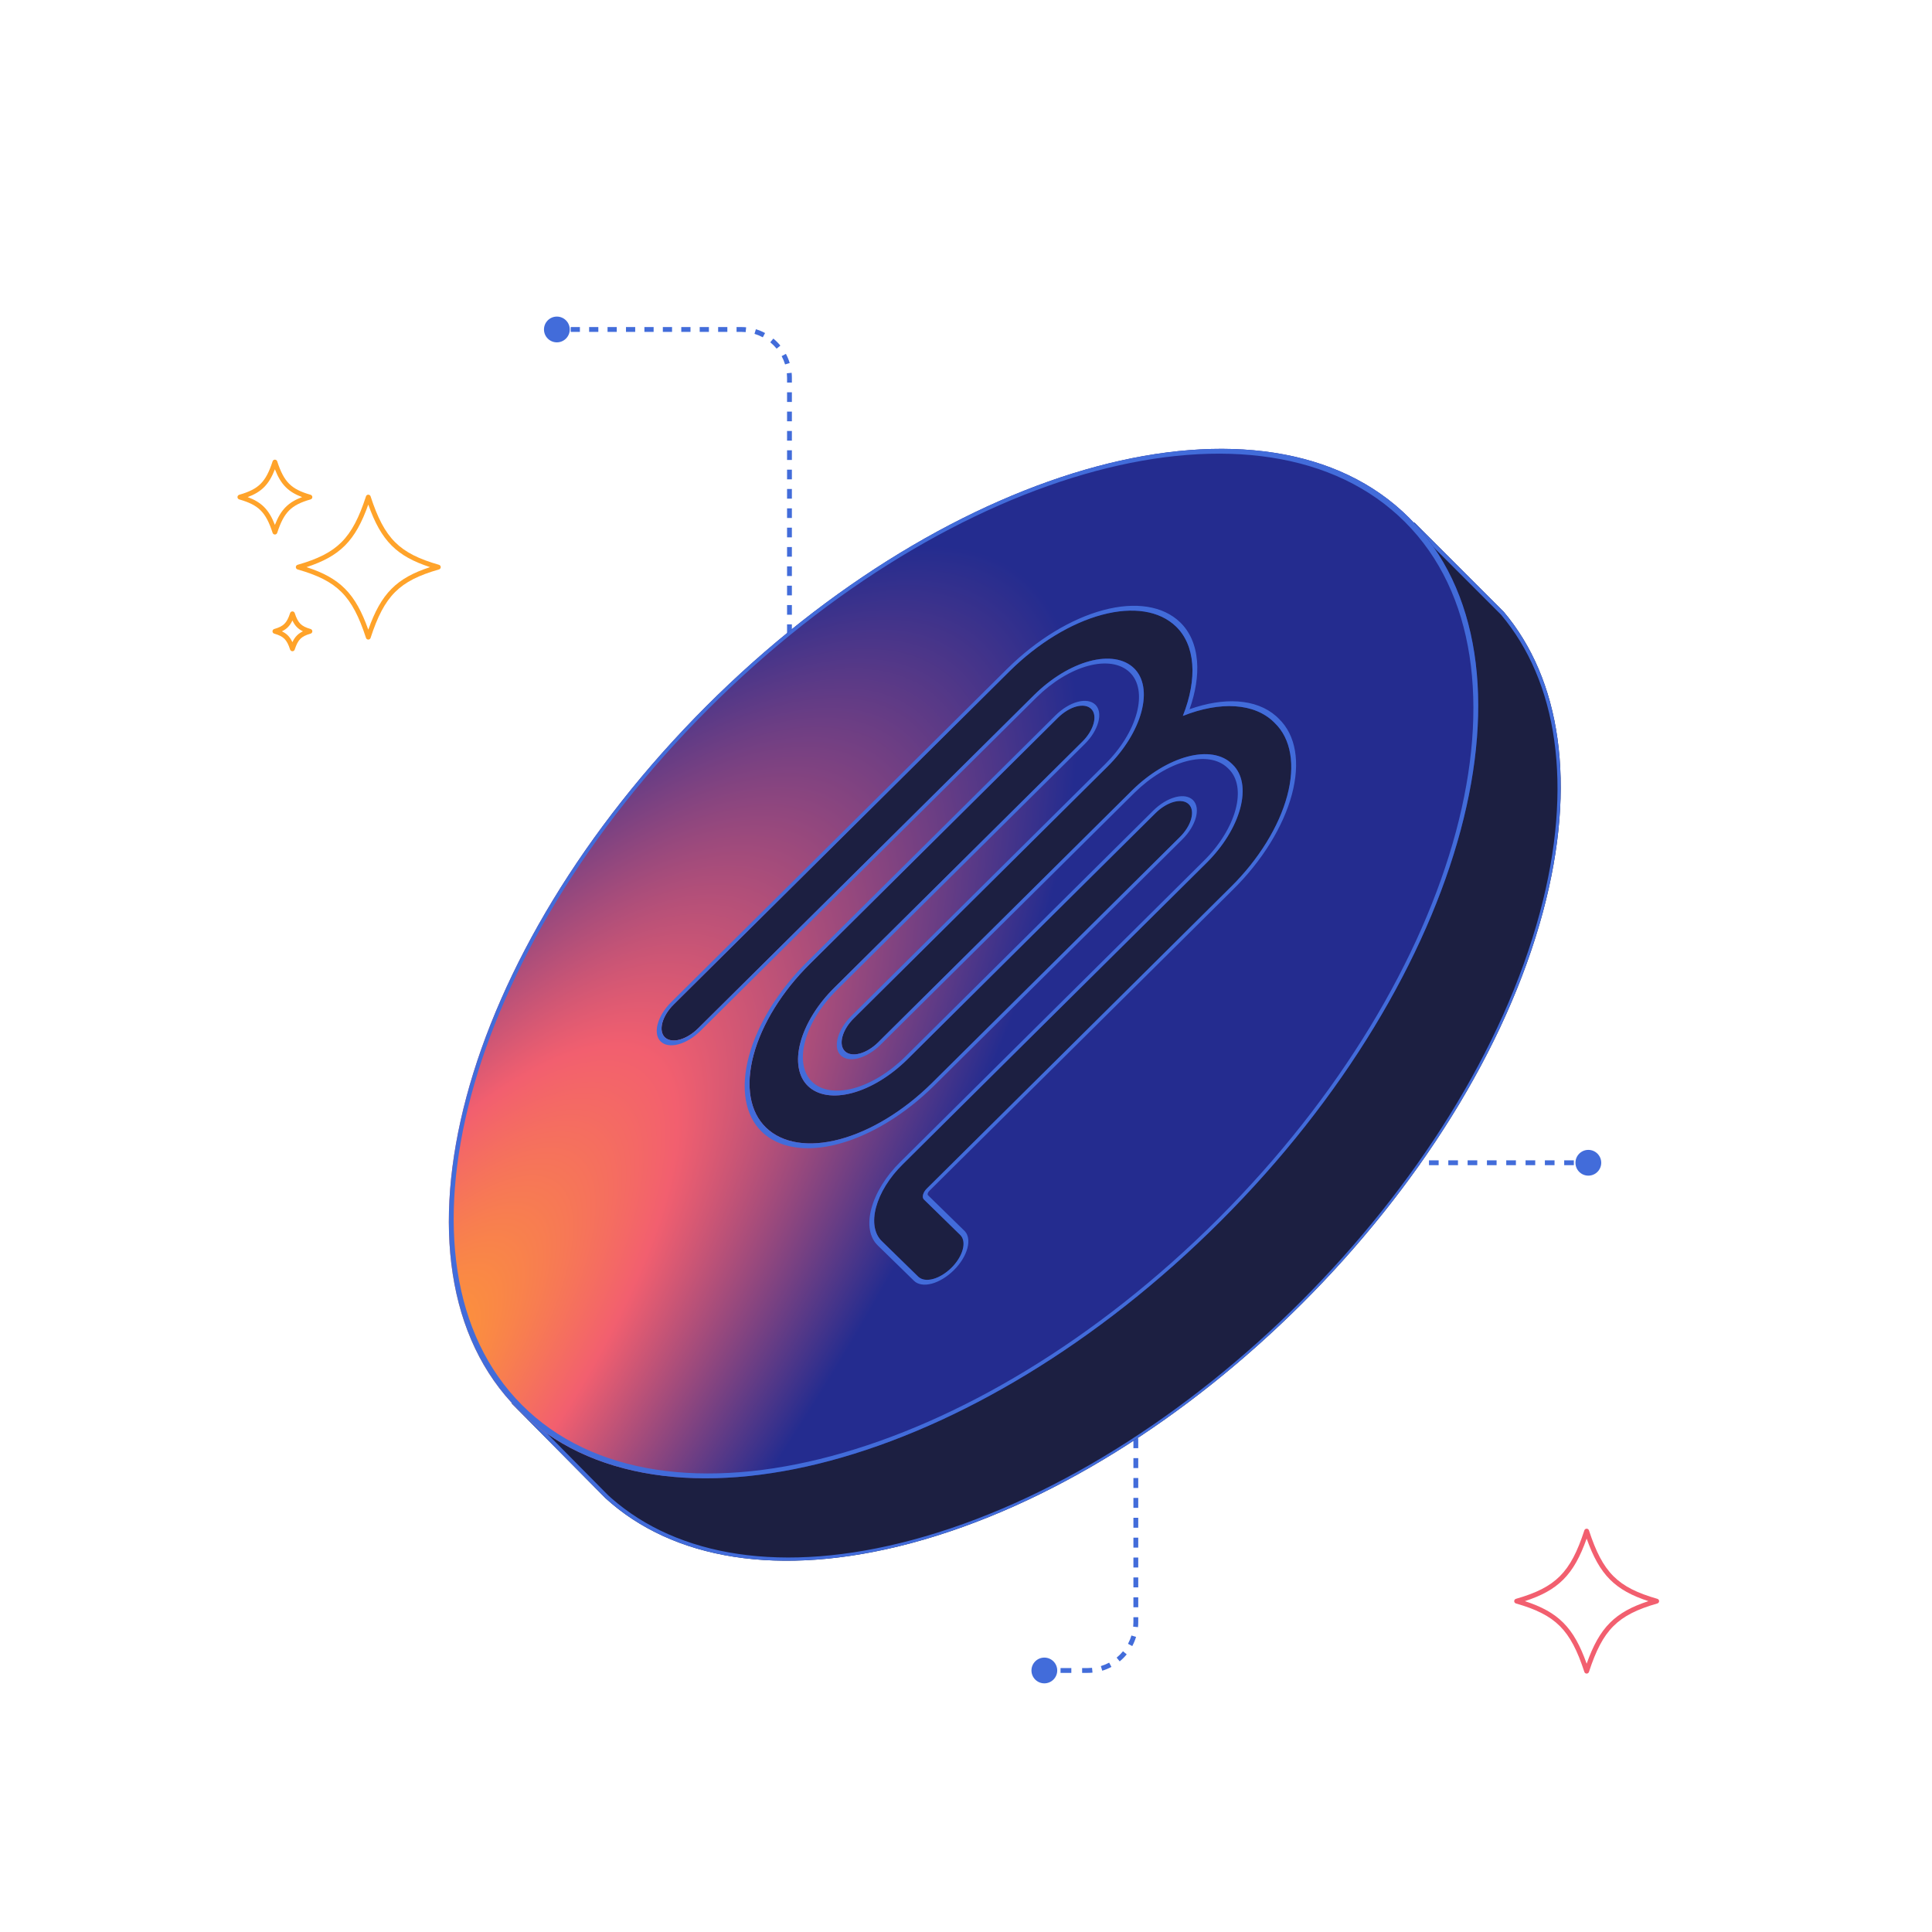
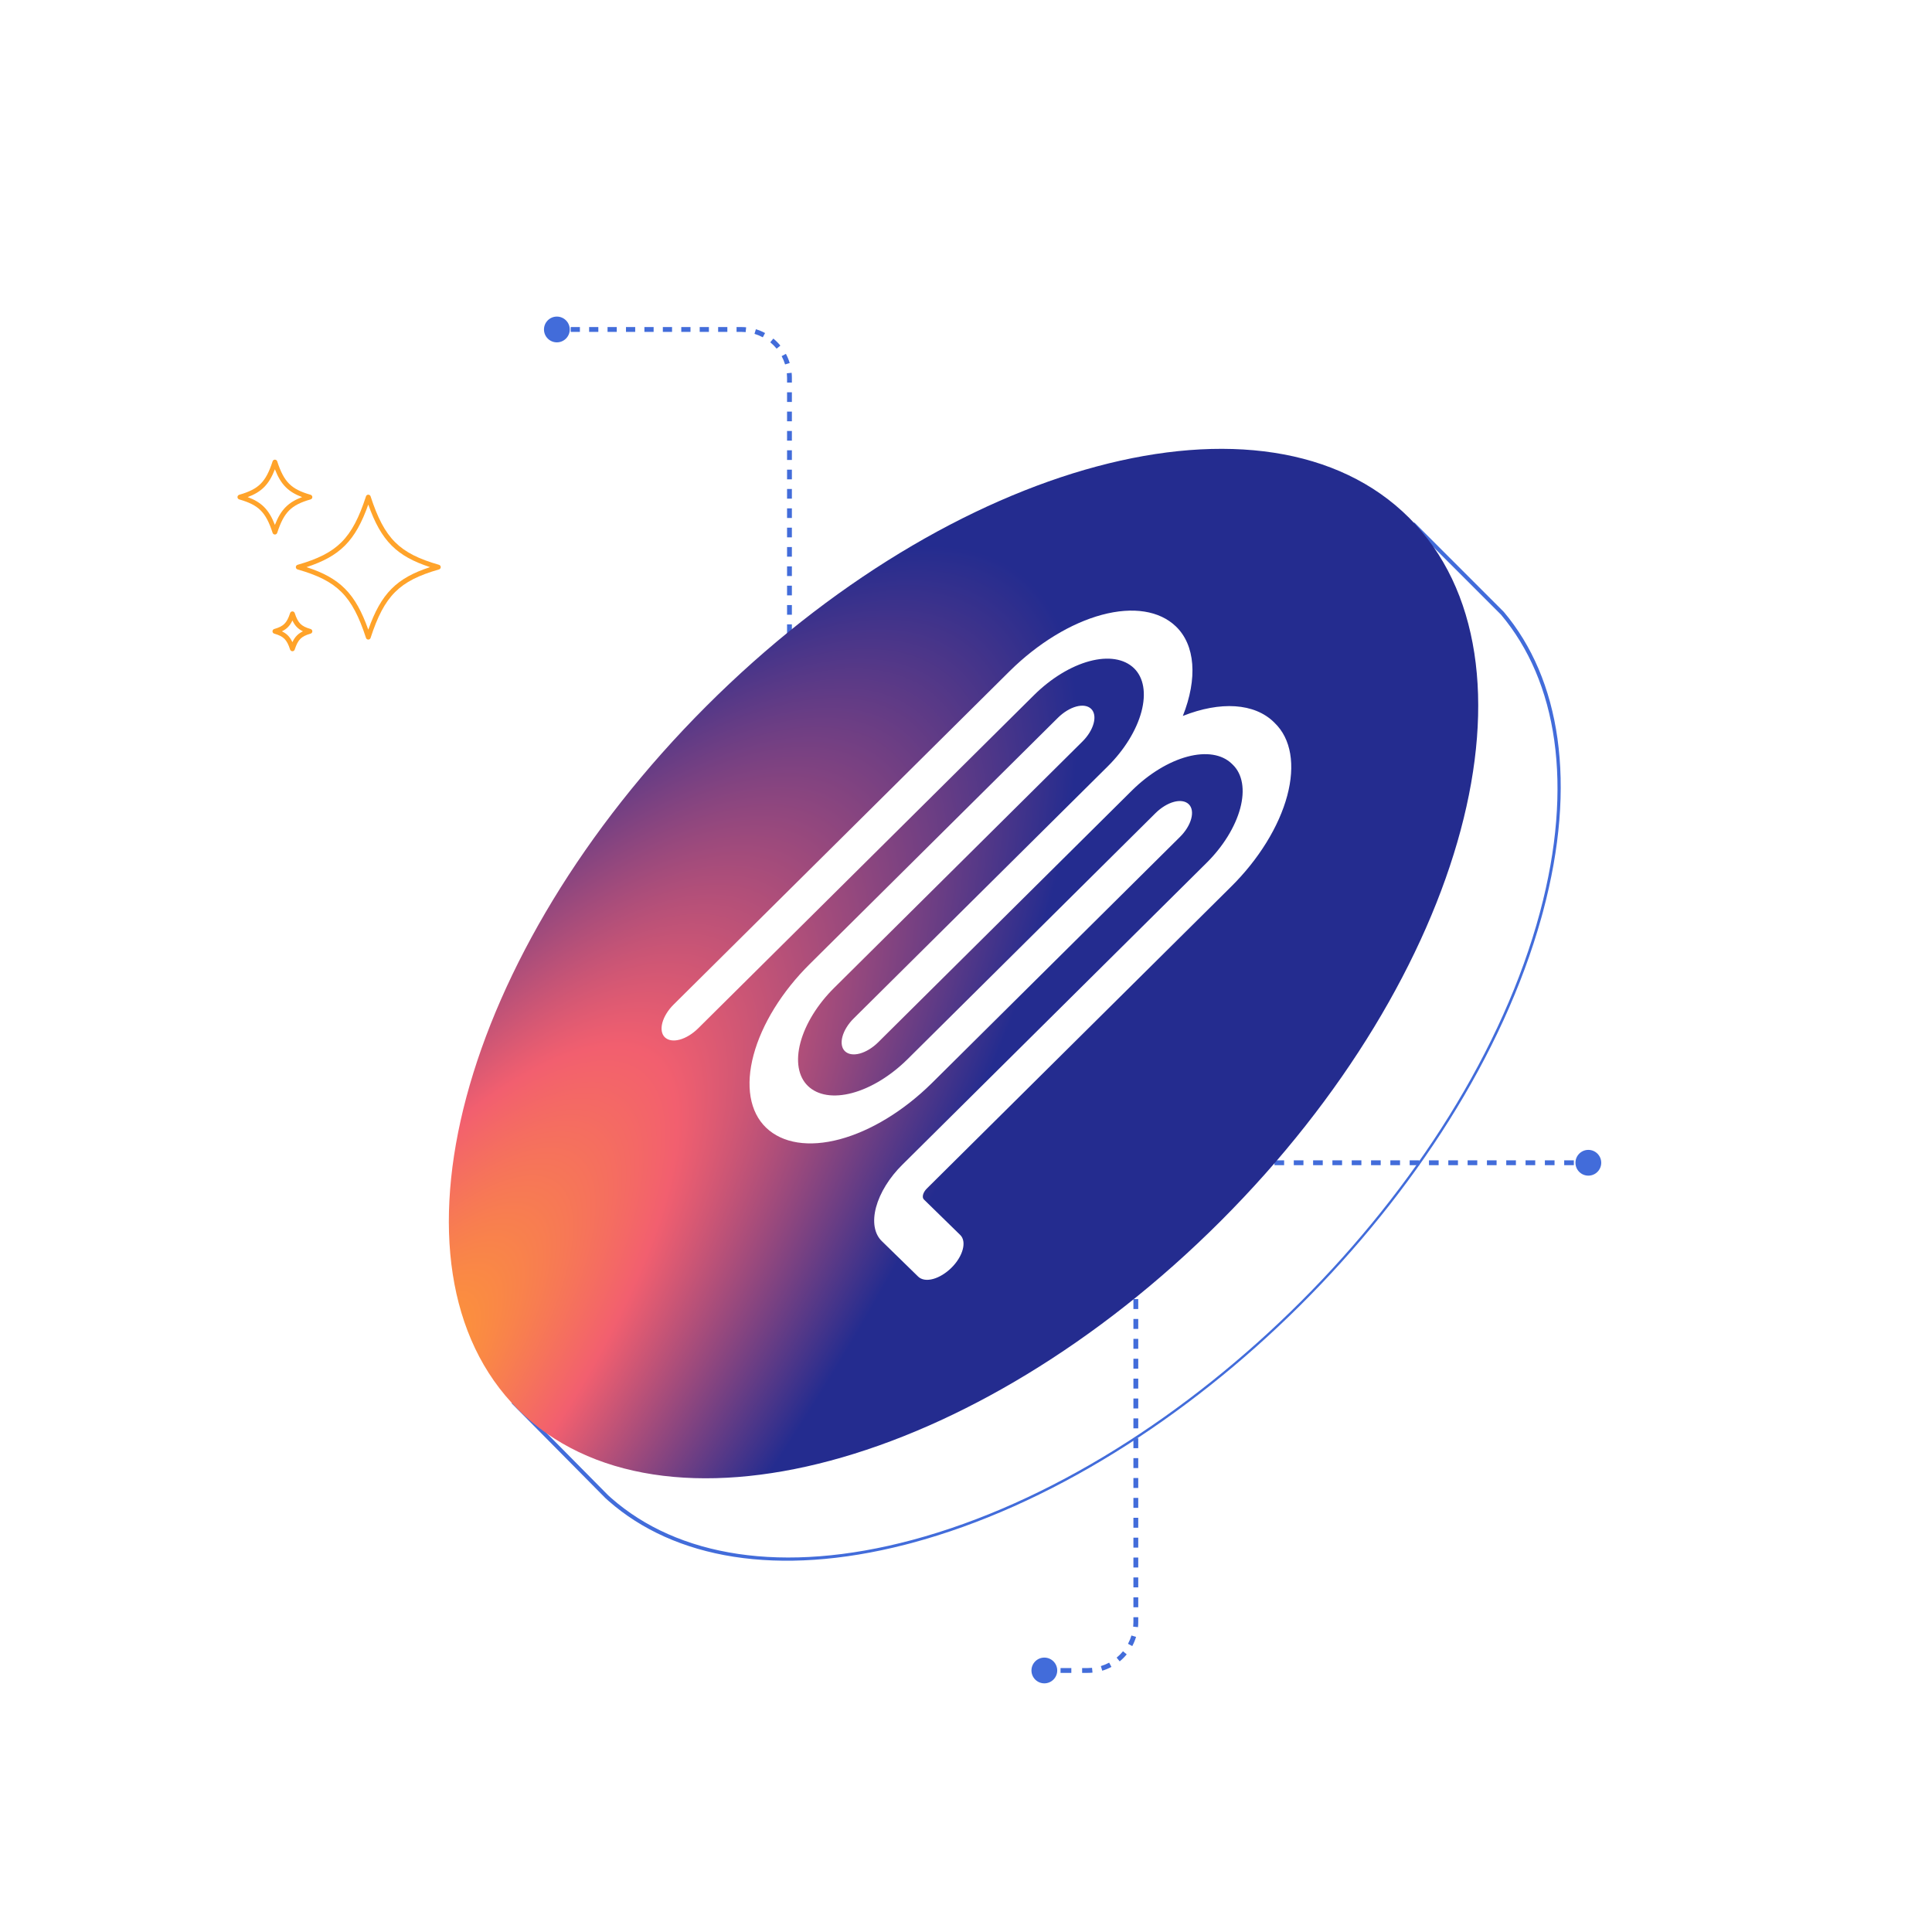
<svg xmlns="http://www.w3.org/2000/svg" width="400" height="400" viewBox="0 0 400 400" fill="none">
  <path d="M216.22 343.187C217.692 343.187 218.887 344.38 218.887 345.853C218.887 347.325 217.692 348.52 216.22 348.52C214.747 348.52 213.553 347.325 213.553 345.853C213.553 344.38 214.747 343.187 216.22 343.187ZM221.808 345.353V346.353H219.572V345.353H221.808ZM226.142 345.806L226.189 346.303C225.851 346.336 225.508 346.353 225.161 346.353H224.043V345.353H225.161C225.476 345.353 225.786 345.337 226.093 345.308L226.142 345.806ZM229.876 344.674L230.111 345.114C229.51 345.436 228.874 345.702 228.21 345.903L228.064 345.425L227.92 344.946C228.52 344.764 229.096 344.525 229.64 344.233L229.876 344.674ZM232.892 342.197L233.277 342.515C232.841 343.046 232.353 343.533 231.822 343.97L231.505 343.583L231.188 343.197C231.668 342.802 232.11 342.361 232.505 341.88L232.892 342.197ZM234.732 338.757L235.211 338.901C235.01 339.566 234.745 340.202 234.423 340.804L233.541 340.331C233.832 339.787 234.072 339.212 234.254 338.611L234.732 338.757ZM234.661 335.853V334.823H235.661V335.853C235.661 336.2 235.644 336.543 235.611 336.882L235.113 336.833L234.615 336.785C234.645 336.479 234.661 336.167 234.661 335.853ZM235.661 330.707V332.766H234.661V330.707H235.661ZM235.661 326.591V328.649H234.661V326.591H235.661ZM235.661 322.475V324.532H234.661V322.475H235.661ZM235.661 318.358V320.416H234.661V318.358H235.661ZM235.661 314.241V316.3H234.661V314.241H235.661ZM235.661 310.125V312.184H234.661V310.125H235.661ZM235.661 306.009V308.067H234.661V306.009H235.661ZM235.661 301.893V303.951H234.661V301.893H235.661ZM235.661 297.776V299.834H234.661V297.776H235.661ZM235.661 293.66V295.718H234.661V293.66H235.661ZM235.661 289.543V291.602H234.661V289.543H235.661ZM235.661 285.427V287.485H234.661V285.427H235.661ZM235.661 281.311V283.369H234.661V281.311H235.661ZM235.661 277.194V279.252H234.661V277.194H235.661ZM235.661 273.078V275.136H234.661V273.078H235.661ZM235.661 268.961V271.02H234.661V268.961H235.661ZM235.661 265.874V266.903H234.661V265.874H235.661Z" fill="#426CDA" />
  <path d="M328.849 238.071C330.321 238.071 331.516 239.265 331.516 240.738C331.516 242.211 330.321 243.405 328.849 243.405C327.376 243.405 326.182 242.211 326.182 240.738C326.182 239.265 327.376 238.071 328.849 238.071ZM249.87 240.238V241.238H248.87V240.238H249.87ZM253.869 240.238V241.238H251.869V240.238H253.869ZM257.868 240.238V241.238H255.868V240.238H257.868ZM261.866 240.238V241.238H259.867V240.238H261.866ZM265.865 240.238V241.238H263.866V240.238H265.865ZM269.864 240.238V241.238H267.865V240.238H269.864ZM273.863 240.238V241.238H271.864V240.238H273.863ZM277.862 240.238V241.238H275.863V240.238H277.862ZM281.861 240.238V241.238H279.861V240.238H281.861ZM285.86 240.238V241.238H283.86V240.238H285.86ZM289.859 240.238V241.238H287.859V240.238H289.859ZM293.858 240.238V241.238H291.858V240.238H293.858ZM297.857 240.238V241.238H295.857V240.238H297.857ZM301.855 240.238V241.238H299.856V240.238H301.855ZM305.854 240.238V241.238H303.855V240.238H305.854ZM309.854 240.238V241.238H307.854V240.238H309.854ZM313.853 240.238V241.238H311.854V240.238H313.853ZM317.852 240.238V241.238H315.853V240.238H317.852ZM321.851 240.238V241.238H319.851V240.238H321.851ZM325.85 240.238V241.238H323.85V240.238H325.85Z" fill="#426CDA" />
  <path d="M163.951 149.297V150.299H162.951V149.297H163.951ZM163.951 145.292V147.295H162.951V145.292H163.951ZM163.951 141.288V143.29H162.951V141.288H163.951ZM163.951 137.283V139.285H162.951V137.283H163.951ZM163.951 133.278V135.28H162.951V133.278H163.951ZM163.951 129.273V131.275H162.951V129.273H163.951ZM163.951 125.268V127.271H162.951V125.268H163.951ZM163.951 121.263V123.266H162.951V121.263H163.951ZM163.951 117.259V119.261H162.951V117.259H163.951ZM163.951 113.255V115.257H162.951V113.255H163.951ZM163.951 109.25V111.252H162.951V109.25H163.951ZM163.951 105.245V107.247H162.951V105.245H163.951ZM163.951 101.24V103.242H162.951V101.24H163.951ZM163.951 97.235V99.238H162.951V97.235H163.951ZM163.951 93.23V95.233H162.951V93.23H163.951ZM163.951 89.225V91.228H162.951V89.225H163.951ZM163.951 85.221V87.223H162.951V85.221H163.951ZM163.951 81.217V83.219H162.951V81.217H163.951ZM162.951 78.213C162.951 77.898 162.936 77.587 162.906 77.281L163.901 77.183C163.934 77.522 163.951 77.866 163.951 78.213V79.214H162.951V78.213ZM162.713 73.261C163.035 73.863 163.301 74.499 163.502 75.164L163.023 75.308L162.545 75.454C162.363 74.853 162.123 74.278 161.832 73.734L162.713 73.261ZM160.113 70.096C160.644 70.532 161.132 71.02 161.568 71.552L161.182 71.869L160.796 72.186C160.401 71.705 159.958 71.264 159.478 70.869L159.795 70.482L160.113 70.096ZM115.293 65.546C116.766 65.546 117.96 66.74 117.96 68.213C117.96 69.685 116.766 70.88 115.293 70.88C113.82 70.88 112.626 69.685 112.626 68.213C112.626 66.74 113.82 65.546 115.293 65.546ZM156.5 68.162C157.164 68.363 157.801 68.629 158.402 68.951L157.93 69.833C157.386 69.541 156.81 69.301 156.21 69.119L156.355 68.64L156.5 68.162ZM153.451 67.713C153.798 67.713 154.142 67.73 154.48 67.763L154.432 68.26L154.384 68.758C154.077 68.728 153.766 68.713 153.451 68.713H152.497V67.713H153.451ZM120.062 67.713V68.713H118.155V67.713H120.062ZM123.879 67.713V68.713H121.971V67.713H123.879ZM127.694 67.713V68.713H125.786V67.713H127.694ZM131.511 67.713V68.713H129.603V67.713H131.511ZM135.326 67.713V68.713H133.418V67.713H135.326ZM139.142 67.713V68.713H137.234V67.713H139.142ZM142.958 67.713V68.713H141.05V67.713H142.958ZM146.773 67.713V68.713H144.865V67.713H146.773ZM150.59 67.713V68.713H148.682V67.713H150.59Z" fill="#426CDA" />
-   <path d="M319.468 188.732C304.208 245.675 245.675 304.208 188.732 319.468C161.24 326.835 139.145 322.77 125.361 310.185L105.93 290.548L110.751 282.759C108.659 271.647 109.349 258.58 113.258 243.994C128.519 187.051 187.051 128.518 243.994 113.258C257.632 109.603 269.941 108.762 280.567 110.379L292.871 108.209L311.346 126.684C323.014 140.538 326.604 162.104 319.468 188.732Z" fill="#1C1F41" />
  <path d="M318.824 188.905C325.913 162.451 322.351 141.026 310.764 127.258L292.413 108.905L280.333 111.036L280.243 111.052L280.166 111.041C269.607 109.435 257.375 110.27 243.822 113.902C187.234 129.067 129.067 187.234 113.903 243.821C110.018 258.317 109.331 271.302 111.41 282.345L111.453 282.568L106.73 290.196L125.93 309.599L126.577 310.179C140.315 322.229 162.011 326.031 188.905 318.824L188.732 319.468L187.448 319.804C160.979 326.596 139.617 322.702 126.013 310.769L125.361 310.185L105.931 290.548L110.751 282.759C108.724 271.994 109.309 259.395 112.901 245.357L113.258 243.994C128.518 187.051 187.051 128.518 243.994 113.258L245.268 112.924C258.399 109.553 270.273 108.813 280.567 110.379L292.87 108.21L311.346 126.684C323.014 140.538 326.604 162.104 319.468 188.732L319.102 190.067C303.293 246.587 245.23 304.327 188.732 319.468L188.905 318.824C245.492 303.659 303.659 245.492 318.824 188.905Z" fill="#426CDA" />
  <path fill-rule="evenodd" clip-rule="evenodd" d="M146.22 146.219C197.18 95.257 262.34 77.797 291.76 107.221C321.18 136.646 303.719 201.812 252.76 252.774C201.8 303.736 136.639 321.196 107.219 291.772C77.8 262.347 95.261 197.181 146.22 146.219ZM228.151 127.287C221.726 129.008 214.879 133.184 209.067 138.925L139.472 207.975C138.903 208.537 138.402 209.161 138.001 209.809C137.601 210.457 137.307 211.118 137.137 211.75C136.968 212.383 136.926 212.977 137.014 213.494C137.103 214.011 137.32 214.442 137.653 214.763C138.333 215.416 139.431 215.59 140.716 215.246C142 214.902 143.37 214.067 144.532 212.92L214.128 143.869C217.615 140.424 221.724 137.919 225.579 136.886C229.435 135.853 232.733 136.373 234.771 138.338C235.768 139.298 236.418 140.592 236.684 142.141C236.949 143.691 236.824 145.467 236.318 147.363C235.812 149.258 234.933 151.236 233.734 153.179C232.535 155.122 231.039 156.993 229.336 158.679L176.753 210.853C176.184 211.415 175.683 212.039 175.282 212.688C174.881 213.336 174.587 213.996 174.418 214.629C174.249 215.262 174.207 215.854 174.295 216.371C174.384 216.889 174.601 217.32 174.934 217.64C175.614 218.296 176.713 218.47 177.999 218.126C179.285 217.781 180.655 216.945 181.819 215.796L182.529 215.088L182.543 215.073L234.397 163.623C237.884 160.185 241.989 157.686 245.84 156.657C249.69 155.629 252.983 156.151 255.019 158.113L255.229 158.318C256.227 159.28 256.877 160.575 257.142 162.127C257.408 163.679 257.282 165.457 256.774 167.356C256.265 169.254 255.383 171.234 254.181 173.179C252.979 175.124 251.48 176.995 249.773 178.681L186.829 241.133C185.5 242.444 184.333 243.9 183.397 245.414C182.461 246.928 181.774 248.469 181.378 249.946C180.983 251.423 180.886 252.806 181.093 254.013C181.3 255.22 181.807 256.228 182.584 256.975L190.107 264.318C190.786 264.972 191.886 265.146 193.17 264.801C194.455 264.457 195.823 263.622 196.986 262.475C197.555 261.913 198.055 261.29 198.456 260.641C198.857 259.993 199.151 259.333 199.32 258.7C199.49 258.067 199.531 257.475 199.443 256.958C199.354 256.44 199.137 256.008 198.804 255.688L191.283 248.339C191.172 248.232 191.1 248.088 191.071 247.915C191.041 247.743 191.056 247.546 191.112 247.335C191.168 247.124 191.266 246.905 191.399 246.689C191.533 246.473 191.699 246.264 191.889 246.077L254.832 183.631C257.677 180.821 260.177 177.703 262.182 174.46C264.186 171.218 265.656 167.917 266.504 164.753C267.352 161.59 267.56 158.627 267.117 156.04C266.674 153.454 265.589 151.296 263.925 149.694L263.716 149.483C261.731 147.56 259.002 146.446 255.739 146.228C252.476 146.01 248.767 146.693 244.897 148.225C246.42 144.383 247.085 140.702 246.837 137.483C246.588 134.265 245.435 131.599 243.469 129.707C240.072 126.433 234.576 125.565 228.151 127.287ZM222.849 146.275C221.566 146.619 220.198 147.454 219.037 148.6L167.668 199.576C164.828 202.381 162.333 205.495 160.332 208.731C158.331 211.968 156.864 215.263 156.018 218.421C155.172 221.579 154.963 224.537 155.405 227.119C155.847 229.701 156.931 231.855 158.591 233.453C161.982 236.72 167.466 237.587 173.878 235.869C180.289 234.151 187.123 229.983 192.924 224.254L244.299 173.277C244.867 172.716 245.367 172.092 245.767 171.445C246.167 170.798 246.46 170.139 246.629 169.508C246.798 168.876 246.84 168.285 246.752 167.768C246.664 167.252 246.447 166.821 246.115 166.501C245.437 165.847 244.339 165.673 243.055 166.017C241.772 166.361 240.404 167.195 239.243 168.342L187.873 219.318C184.393 222.757 180.292 225.258 176.445 226.289C172.597 227.32 169.305 226.8 167.271 224.838C166.276 223.878 165.627 222.586 165.362 221.037C165.098 219.487 165.223 217.713 165.73 215.819C166.238 213.924 167.118 211.946 168.318 210.004C169.518 208.063 171.014 206.195 172.718 204.512L224.093 153.535C224.661 152.974 225.16 152.351 225.561 151.704C225.961 151.056 226.254 150.398 226.423 149.766C226.592 149.135 226.634 148.543 226.546 148.027C226.457 147.51 226.241 147.079 225.909 146.759C225.23 146.105 224.133 145.931 222.849 146.275Z" fill="url(#paint0_radial_402_17)" />
-   <path d="M146.22 146.219C197.179 95.257 262.34 77.797 291.761 107.221C321.18 136.646 303.719 201.812 252.76 252.774C201.8 303.736 136.639 321.196 107.219 291.772C77.8 262.347 95.261 197.181 146.22 146.219ZM290.895 108.087C261.751 78.939 197.202 96.235 146.721 146.718C96.24 197.202 78.942 261.757 108.086 290.906C137.23 320.053 201.779 302.758 252.26 252.274C302.741 201.791 320.038 137.235 290.895 108.087ZM228.41 126.321C235.088 124.531 240.8 125.434 244.33 128.836C246.376 130.805 247.577 133.58 247.835 136.929C248.066 139.92 247.536 143.295 246.292 146.83C249.853 145.575 253.256 145.027 256.287 145.23C259.466 145.442 262.158 146.473 264.182 148.247L264.578 148.612L264.584 148.619L264.785 148.823C266.517 150.49 267.647 152.736 268.108 155.428C268.569 158.12 268.352 161.203 267.47 164.495C266.588 167.787 265.058 171.222 262.972 174.596C260.887 177.969 258.286 181.213 255.325 184.137L192.383 246.583L192.38 246.587C192.308 246.657 192.243 246.739 192.19 246.824C192.139 246.906 192.1 246.993 192.078 247.077C192.055 247.161 192.05 247.238 192.062 247.303C192.073 247.371 192.101 247.427 192.143 247.467L192.146 247.47L199.665 254.817L199.808 254.967C200.128 255.334 200.34 255.801 200.434 256.345C200.54 256.967 200.49 257.68 200.286 258.441C200.082 259.202 199.729 259.996 199.246 260.777C198.764 261.557 198.161 262.308 197.476 262.985L197.476 262.986C196.087 264.357 194.449 265.356 192.911 265.768C191.373 266.18 190.058 265.972 189.246 265.191L189.244 265.188L181.721 257.845L181.722 257.844C180.878 257.031 180.327 255.936 180.103 254.626C179.878 253.313 179.982 251.81 180.412 250.205C180.843 248.6 181.59 246.924 182.607 245.278C183.625 243.633 184.893 242.05 186.338 240.623L249.279 178.176L249.283 178.172C250.873 176.601 252.269 174.857 253.39 173.044C254.511 171.23 255.334 169.384 255.808 167.615C256.282 165.845 256.398 164.187 256.151 162.74C255.904 161.294 255.298 160.086 254.369 159.19L254.367 159.188L254.157 158.985C252.254 157.151 249.177 156.663 245.58 157.623C241.983 158.585 238.147 160.92 234.887 164.134L183.06 215.555L183.048 215.569L183.027 215.59L182.316 216.298L182.309 216.305C180.919 217.678 179.28 218.68 177.741 219.092C176.201 219.505 174.885 219.295 174.073 218.512C173.673 218.127 173.411 217.607 173.304 216.985C173.197 216.362 173.248 215.649 173.452 214.888C173.655 214.128 174.009 213.333 174.492 212.553L174.678 212.261C175.126 211.586 175.662 210.936 176.262 210.343L228.842 158.173L228.843 158.172C230.43 156.601 231.825 154.857 232.943 153.045C234.061 151.234 234.879 149.39 235.351 147.623C235.824 145.855 235.941 144.199 235.693 142.755C235.445 141.31 234.839 140.104 233.91 139.209C232.005 137.373 228.923 136.886 225.32 137.852C221.719 138.817 217.878 141.158 214.618 144.378L145.026 213.425L145.023 213.429C143.633 214.8 141.995 215.8 140.457 216.212C138.919 216.624 137.605 216.415 136.793 215.634C136.392 215.249 136.13 214.729 136.023 214.107C135.917 213.484 135.967 212.77 136.171 212.01C136.375 211.249 136.729 210.454 137.211 209.674C137.694 208.894 138.296 208.143 138.981 207.466L208.572 138.419L208.576 138.416C214.615 132.45 221.732 128.11 228.41 126.321ZM228.151 127.287C221.726 129.008 214.878 133.184 209.066 138.925L139.472 207.975C138.903 208.537 138.402 209.161 138.001 209.809C137.601 210.457 137.307 211.118 137.137 211.751C136.968 212.383 136.926 212.977 137.014 213.494C137.103 214.011 137.32 214.443 137.653 214.763C138.333 215.416 139.432 215.59 140.716 215.246C142 214.902 143.37 214.067 144.532 212.919L214.128 143.869C217.615 140.424 221.724 137.919 225.579 136.886C229.435 135.853 232.733 136.373 234.772 138.337C235.768 139.298 236.418 140.592 236.684 142.141C236.949 143.691 236.824 145.468 236.318 147.363C235.811 149.259 234.933 151.236 233.734 153.179C232.535 155.123 231.039 156.993 229.336 158.679L176.752 210.853C176.183 211.415 175.683 212.04 175.282 212.688C174.881 213.336 174.587 213.997 174.418 214.63C174.248 215.262 174.206 215.855 174.295 216.372C174.383 216.889 174.601 217.32 174.934 217.641C175.613 218.296 176.713 218.471 177.999 218.126C179.285 217.782 180.656 216.945 181.819 215.796L182.529 215.088L182.543 215.073L234.397 163.623C237.885 160.185 241.99 157.686 245.84 156.657C249.69 155.629 252.983 156.151 255.019 158.113L255.229 158.319C256.226 159.28 256.877 160.575 257.143 162.127C257.408 163.679 257.283 165.458 256.774 167.356C256.265 169.254 255.384 171.234 254.181 173.179C252.979 175.125 251.48 176.996 249.773 178.682L186.829 241.133C185.5 242.444 184.333 243.901 183.397 245.414C182.461 246.928 181.774 248.469 181.378 249.946C180.983 251.423 180.886 252.806 181.093 254.013C181.3 255.221 181.807 256.228 182.584 256.975L190.106 264.318C190.786 264.972 191.886 265.146 193.17 264.802C194.454 264.458 195.823 263.622 196.986 262.475C197.555 261.913 198.055 261.29 198.456 260.642C198.857 259.993 199.151 259.333 199.32 258.7C199.49 258.068 199.531 257.475 199.443 256.958C199.354 256.441 199.137 256.008 198.804 255.688L191.283 248.339C191.172 248.233 191.1 248.088 191.07 247.916C191.041 247.744 191.055 247.546 191.112 247.335C191.168 247.125 191.265 246.905 191.399 246.689C191.532 246.473 191.7 246.264 191.889 246.077L254.832 183.632C257.678 180.822 260.176 177.703 262.181 174.46C264.186 171.218 265.657 167.917 266.504 164.754C267.352 161.59 267.56 158.627 267.117 156.041C266.674 153.454 265.589 151.296 263.926 149.694L263.716 149.483C261.731 147.56 259.001 146.446 255.739 146.228C252.476 146.01 248.767 146.694 244.897 148.225C246.421 144.383 247.085 140.702 246.837 137.483C246.589 134.265 245.434 131.6 243.469 129.707C240.072 126.434 234.576 125.565 228.151 127.287ZM223.108 145.31C224.645 144.898 225.958 145.106 226.769 145.888L226.913 146.039C227.232 146.405 227.444 146.87 227.537 147.414C227.643 148.036 227.592 148.748 227.389 149.507C227.185 150.267 226.833 151.06 226.351 151.839C225.87 152.617 225.269 153.365 224.586 154.04L173.212 205.018L172.913 205.317C171.448 206.807 170.158 208.443 169.109 210.139C167.99 211.949 167.169 213.794 166.696 215.56C166.223 217.326 166.106 218.981 166.353 220.425C166.6 221.869 167.205 223.073 168.132 223.967C170.033 225.8 173.109 226.286 176.703 225.323C180.297 224.36 184.129 222.023 187.383 218.809L238.75 167.836L238.752 167.833C240.14 166.462 241.777 165.463 243.314 165.051L243.6 164.981C245.014 164.667 246.216 164.896 246.976 165.63L246.975 165.63C247.375 166.015 247.636 166.534 247.743 167.156L247.775 167.393C247.834 167.956 247.773 168.584 247.595 169.249C247.392 170.008 247.039 170.802 246.557 171.581C246.076 172.359 245.475 173.107 244.792 173.782L244.793 173.783L193.418 224.76L193.414 224.764C187.386 230.717 180.283 235.049 173.618 236.835C166.954 238.621 161.254 237.719 157.731 234.325C156.002 232.661 154.874 230.419 154.414 227.731C153.954 225.044 154.172 221.966 155.052 218.68C155.933 215.394 157.459 211.965 159.541 208.597C161.624 205.228 164.221 201.987 167.178 199.067L218.543 148.095L218.547 148.091C219.934 146.72 221.571 145.722 223.107 145.31L223.108 145.31ZM222.85 146.276C221.566 146.62 220.198 147.454 219.037 148.601L167.668 199.576C164.828 202.381 162.332 205.495 160.331 208.732C158.331 211.968 156.864 215.263 156.018 218.421C155.172 221.579 154.963 224.537 155.405 227.119C155.846 229.701 156.931 231.855 158.591 233.454C161.982 236.72 167.466 237.587 173.877 235.869C180.289 234.151 187.123 229.984 192.924 224.254L244.299 173.277C244.867 172.716 245.367 172.092 245.767 171.445C246.167 170.798 246.46 170.139 246.629 169.507C246.798 168.876 246.84 168.284 246.752 167.768C246.664 167.252 246.446 166.821 246.114 166.501C245.436 165.847 244.339 165.673 243.055 166.017C241.772 166.361 240.404 167.195 239.244 168.342L187.873 219.318C184.392 222.757 180.292 225.258 176.444 226.289C172.597 227.32 169.305 226.8 167.271 224.839C166.276 223.879 165.627 222.586 165.363 221.037C165.098 219.488 165.223 217.714 165.73 215.819C166.238 213.924 167.119 211.946 168.319 210.004C169.519 208.063 171.014 206.196 172.717 204.513L224.093 153.535C224.661 152.974 225.16 152.351 225.56 151.704C225.96 151.056 226.253 150.398 226.423 149.766C226.592 149.135 226.634 148.543 226.545 148.027C226.457 147.51 226.241 147.079 225.909 146.76C225.231 146.105 224.133 145.932 222.85 146.276Z" fill="#426CDA" />
  <path d="M60.542 126.584C60.758 126.584 60.95 126.723 61.017 126.928C61.371 128.013 61.722 128.68 62.192 129.15C62.659 129.617 63.291 129.937 64.304 130.227C64.519 130.289 64.667 130.486 64.667 130.709C64.666 130.932 64.519 131.128 64.304 131.189C63.291 131.48 62.659 131.8 62.192 132.266C61.722 132.737 61.371 133.404 61.017 134.488C60.95 134.694 60.758 134.834 60.542 134.834C60.325 134.834 60.133 134.694 60.066 134.488C59.713 133.404 59.362 132.737 58.891 132.266C58.424 131.8 57.793 131.48 56.779 131.189C56.565 131.128 56.417 130.932 56.417 130.709C56.417 130.486 56.565 130.289 56.779 130.227C57.793 129.937 58.425 129.617 58.891 129.15C59.362 128.68 59.713 128.013 60.066 126.928L60.097 126.854C60.182 126.69 60.352 126.584 60.542 126.584ZM60.542 128.463C60.281 129.015 59.981 129.474 59.598 129.857C59.246 130.21 58.837 130.481 58.361 130.708C58.837 130.935 59.246 131.207 59.598 131.559C59.981 131.942 60.281 132.4 60.542 132.953C60.802 132.4 61.102 131.942 61.485 131.559C61.837 131.207 62.245 130.935 62.721 130.708C62.245 130.481 61.837 130.21 61.485 129.857C61.102 129.474 60.802 129.015 60.542 128.463ZM76.25 102.417C76.466 102.417 76.658 102.556 76.725 102.761C78.166 107.178 79.662 110.114 81.793 112.245C83.919 114.372 86.726 115.744 90.887 116.936C91.102 116.998 91.25 117.194 91.25 117.417C91.25 117.64 91.102 117.836 90.887 117.897C86.726 119.089 83.919 120.462 81.793 122.589C79.662 124.719 78.166 127.655 76.725 132.072C76.658 132.278 76.466 132.417 76.25 132.417C76.034 132.417 75.842 132.277 75.775 132.072C74.334 127.655 72.838 124.719 70.708 122.589C68.581 120.461 65.773 119.089 61.612 117.897C61.398 117.836 61.25 117.64 61.25 117.417C61.25 117.194 61.398 116.998 61.612 116.936C65.773 115.744 68.581 114.372 70.708 112.245C72.838 110.114 74.334 107.178 75.775 102.761L75.805 102.688C75.89 102.524 76.06 102.417 76.25 102.417ZM76.25 104.465C74.922 108.201 73.464 110.902 71.415 112.952C69.411 114.956 66.881 116.301 63.462 117.417C66.881 118.532 69.411 119.878 71.415 121.882C73.464 123.931 74.922 126.632 76.25 130.368C77.577 126.631 79.037 123.931 81.086 121.882C83.089 119.878 85.619 118.532 89.038 117.417C85.619 116.301 83.089 114.955 81.086 112.952C79.036 110.902 77.577 108.202 76.25 104.465ZM56.917 95.167C57.133 95.167 57.325 95.306 57.392 95.511C58.108 97.707 58.841 99.131 59.865 100.155C60.885 101.175 62.242 101.846 64.304 102.436C64.519 102.498 64.667 102.694 64.667 102.917C64.667 103.14 64.519 103.336 64.304 103.397C62.242 103.987 60.885 104.658 59.865 105.678C58.841 106.702 58.108 108.126 57.392 110.322C57.325 110.528 57.133 110.667 56.917 110.667C56.7 110.667 56.508 110.528 56.441 110.322C55.725 108.126 54.992 106.702 53.968 105.678C52.948 104.658 51.591 103.987 49.529 103.397C49.315 103.336 49.167 103.14 49.167 102.917C49.167 102.694 49.315 102.498 49.529 102.436C51.591 101.846 52.948 101.175 53.968 100.155C54.992 99.131 55.725 97.707 56.441 95.511L56.472 95.438C56.557 95.274 56.727 95.167 56.917 95.167ZM56.917 97.157C56.306 98.727 55.614 99.923 54.675 100.862C53.777 101.76 52.681 102.396 51.282 102.917C52.681 103.437 53.777 104.073 54.675 104.971C55.614 105.91 56.306 107.106 56.917 108.676C57.528 107.106 58.219 105.91 59.158 104.971C60.056 104.074 61.152 103.437 62.55 102.917C61.152 102.396 60.056 101.76 59.158 100.862C58.219 99.923 57.528 98.727 56.917 97.157Z" fill="#FFA32A" />
-   <path d="M328.5 316.5C328.716 316.5 328.908 316.639 328.976 316.845C330.417 321.262 331.912 324.197 334.043 326.328C336.17 328.455 338.977 329.828 343.138 331.02C343.352 331.081 343.5 331.277 343.5 331.5C343.5 331.723 343.352 331.919 343.138 331.98C338.977 333.172 336.17 334.545 334.043 336.672C331.912 338.803 330.417 341.738 328.976 346.155C328.908 346.361 328.716 346.5 328.5 346.5C328.284 346.5 328.092 346.361 328.024 346.155C326.583 341.738 325.088 338.803 322.957 336.672C320.83 334.545 318.023 333.172 313.862 331.98C313.648 331.919 313.5 331.723 313.5 331.5C313.5 331.277 313.648 331.081 313.862 331.02C318.023 329.828 320.83 328.455 322.957 326.328C325.088 324.197 326.583 321.262 328.024 316.845L328.056 316.771C328.14 316.607 328.311 316.5 328.5 316.5ZM328.5 318.549C327.172 322.285 325.713 324.986 323.664 327.035C321.661 329.039 319.13 330.385 315.711 331.5C319.13 332.615 321.661 333.961 323.664 335.965C325.713 338.014 327.173 340.714 328.5 344.45C329.827 340.714 331.287 338.014 333.336 335.965C335.339 333.961 337.869 332.615 341.288 331.5C337.869 330.385 335.339 329.039 333.336 327.035C331.287 324.986 329.828 322.285 328.5 318.549Z" fill="#F25F6F" />
  <defs>
    <radialGradient id="paint0_radial_402_17" cx="0" cy="0" r="1" gradientTransform="matrix(381.591 -293.196 -117.917 409.428 78.357 295.07)" gradientUnits="userSpaceOnUse">
      <stop stop-color="#FFA32A" />
      <stop offset="0.155" stop-color="#F25F6F" />
      <stop offset="0.363" stop-color="#242C8F" />
    </radialGradient>
  </defs>
</svg>